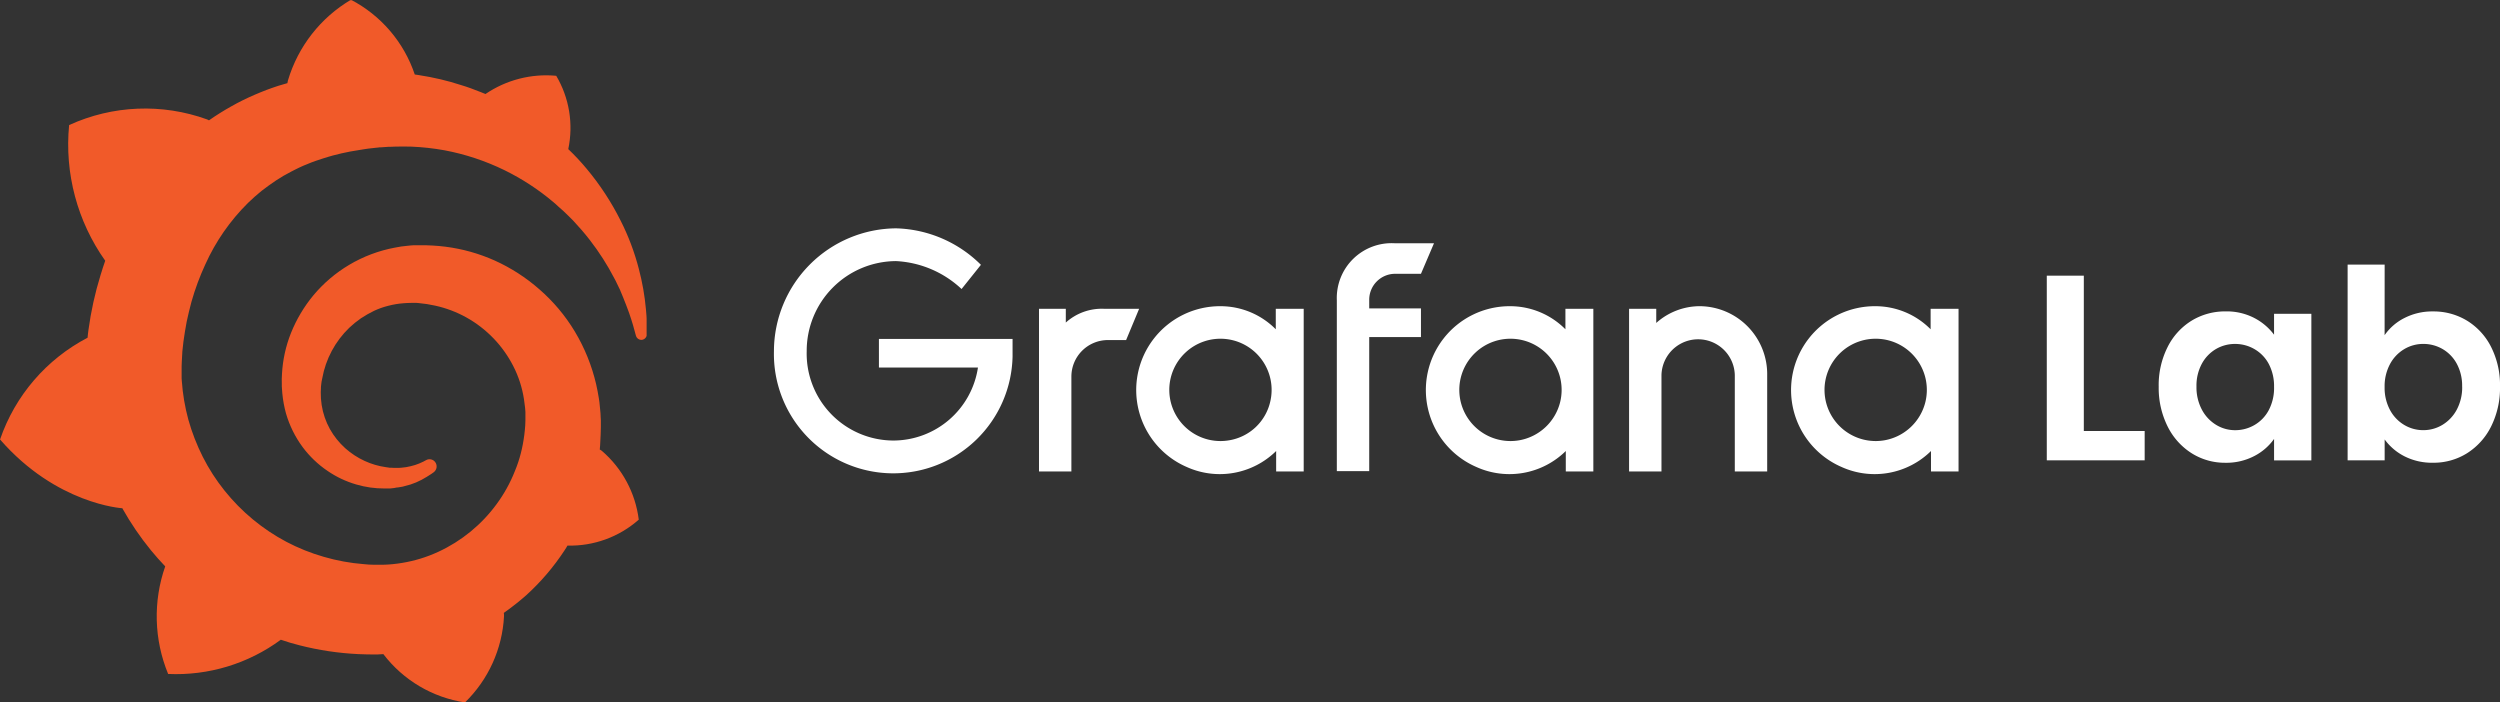
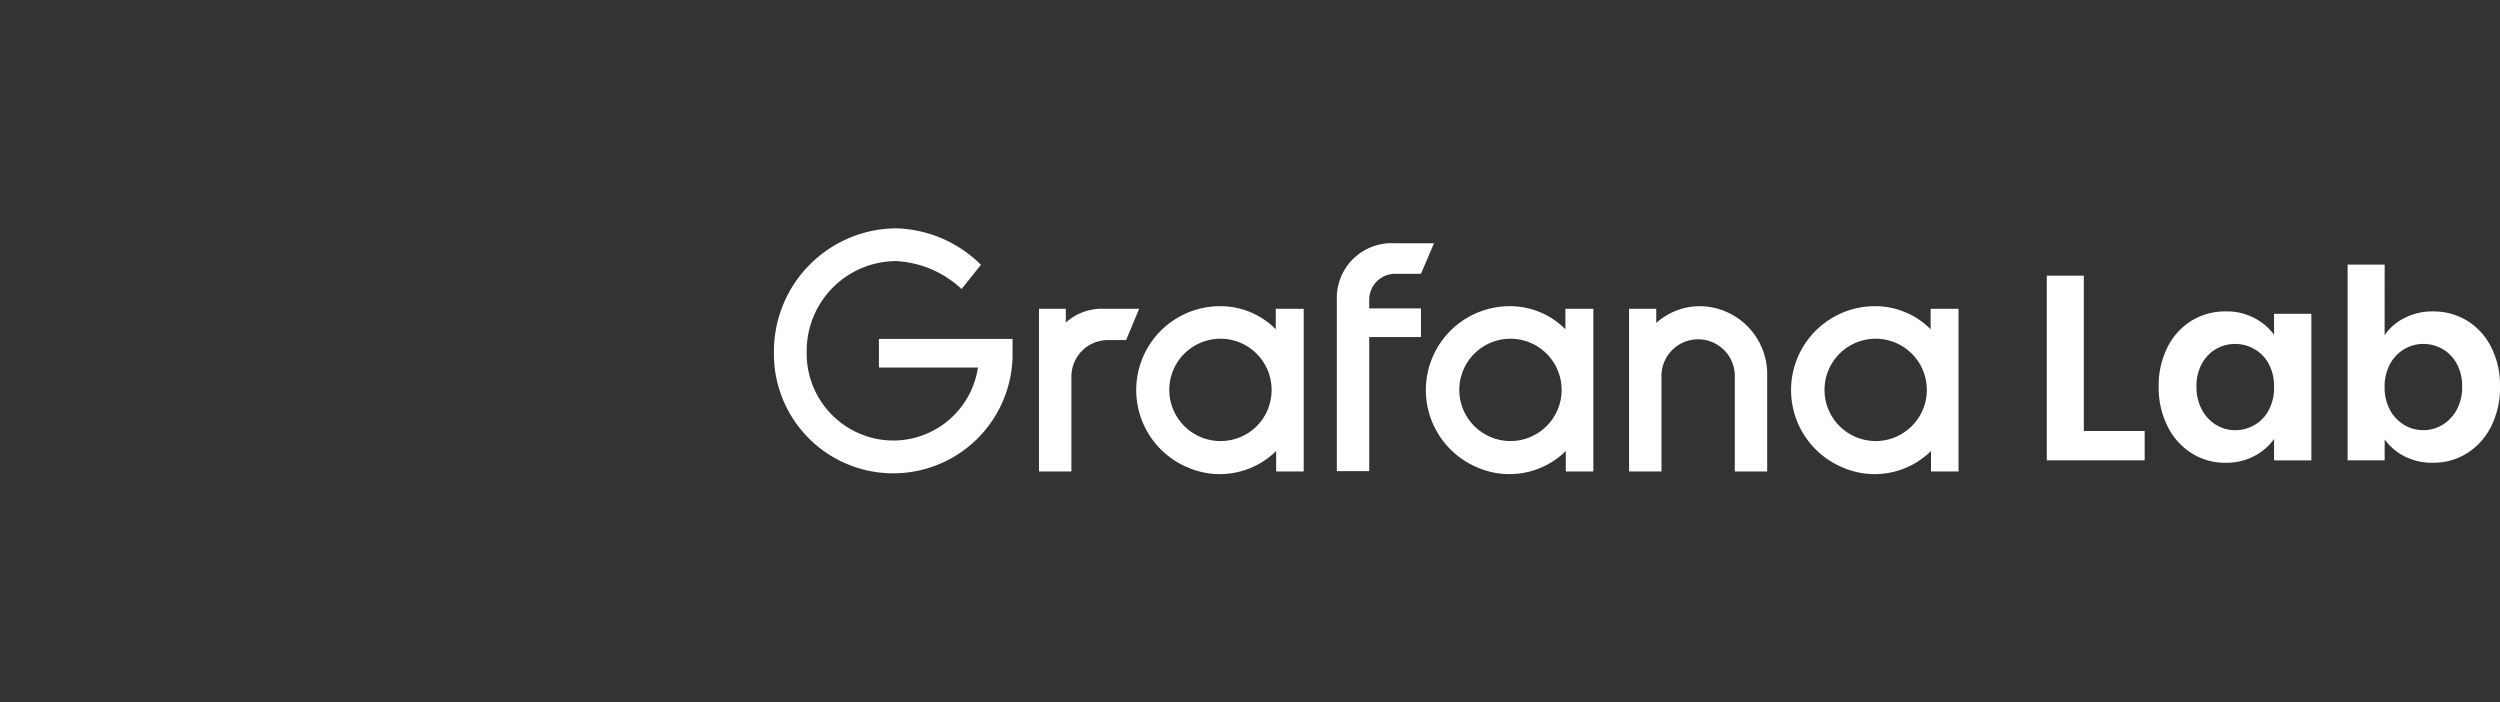
<svg xmlns="http://www.w3.org/2000/svg" width="221.612" height="62.265" viewBox="0 0 221.612 62.265">
  <rect x="0" y="0" width="221.612" height="62.265" fill="#333333" stroke="none" />
  <defs>
    <clipPath id="clip-path">
-       <path id="Path_288257" data-name="Path 288257" d="M66.08-40.579s-.016.1-.048.242c-.259.081-.517.145-.776.226-.356.113-.711.242-1.067.372-.356.145-.711.275-1.067.436a20.833,20.833,0,0,0-2.085,1.035,23.092,23.092,0,0,0-1.956,1.228l-.162-.081a16.176,16.176,0,0,0-12.236.5,17.817,17.817,0,0,0,3.2,12.026c-.145.42-.291.857-.42,1.293A30.1,30.1,0,0,0,48.4-18.482c-.032.242-.065.485-.081.711a16.052,16.052,0,0,0-7.759,9.02C45.551-3.013,51.37-2.658,51.37-2.658l.016-.016a25.975,25.975,0,0,0,2.554,3.75c.4.485.824.97,1.261,1.422a13.4,13.4,0,0,0,.259,9.537A15.639,15.639,0,0,0,65.449,9c.55.194,1.115.356,1.681.5a25.96,25.96,0,0,0,5.2.776c.436.016.873.032,1.309.032H74l.275-.016.275-.016v.016a11.207,11.207,0,0,0,7.225,4.267,11.5,11.5,0,0,0,3.459-7.63h0V6.782h0a.606.606,0,0,0-.016-.162A23.135,23.135,0,0,0,87.19,5.069,20.56,20.56,0,0,0,90.6,1.076c.1-.145.178-.275.259-.42a9.188,9.188,0,0,0,6.32-2.3A9.609,9.609,0,0,0,93.9-7.749h0a.2.2,0,0,0-.049-.032.2.2,0,0,1-.048-.032h0a.354.354,0,0,0-.081-.048c.016-.226.048-.469.048-.7.032-.42.032-.841.048-1.245v-.663l-.016-.259-.016-.356a2.2,2.2,0,0,0-.032-.339c-.016-.113-.016-.21-.032-.323l-.032-.323-.048-.323q-.1-.63-.242-1.261a16.209,16.209,0,0,0-1.891-4.671,15.592,15.592,0,0,0-3.136-3.734,15.934,15.934,0,0,0-3.96-2.554,15.452,15.452,0,0,0-4.381-1.228,16.959,16.959,0,0,0-2.215-.129h-.55l-.275.016a1.98,1.98,0,0,0-.307.032,8.83,8.83,0,0,0-1.115.162,12.366,12.366,0,0,0-4.073,1.536,12.385,12.385,0,0,0-3.152,2.683,12.6,12.6,0,0,0-2,3.362,11.475,11.475,0,0,0-.792,3.6,8.158,8.158,0,0,0-.016.889v.226l.016.242c.016.145.016.291.032.42a10.4,10.4,0,0,0,.323,1.746,9.48,9.48,0,0,0,1.471,2.974,9.135,9.135,0,0,0,2.215,2.118,8.841,8.841,0,0,0,2.538,1.2,8.712,8.712,0,0,0,2.522.356h.469a.55.55,0,0,0,.162-.016c.081-.016.178-.016.259-.032a.1.1,0,0,0,.065-.016l.081-.016c.048,0,.1-.016.162-.016.113-.016.194-.032.291-.048a1.369,1.369,0,0,0,.275-.065l.533-.145a6.03,6.03,0,0,0,.986-.42c.307-.162.582-.339.857-.517.081-.048.145-.113.226-.162a.643.643,0,0,0,.1-.905.623.623,0,0,0-.808-.145c-.065.032-.129.065-.21.113a5.116,5.116,0,0,1-.744.307,6.547,6.547,0,0,1-.808.194,3.718,3.718,0,0,1-.42.048.994.994,0,0,1-.226.016.914.914,0,0,1-.21,0h-.21c-.081,0-.178-.016-.259-.016H75.1a.24.24,0,0,1-.113-.016c-.081-.016-.162-.016-.226-.032a6.708,6.708,0,0,1-1.875-.55,6.931,6.931,0,0,1-1.73-1.132,6.68,6.68,0,0,1-1.358-1.7,6.456,6.456,0,0,1-.727-2.118,6.854,6.854,0,0,1-.081-1.148c0-.113.016-.21.016-.323v-.129c0-.048.016-.1.016-.162a3.746,3.746,0,0,1,.1-.614,8.244,8.244,0,0,1,2.392-4.478,8.694,8.694,0,0,1,1.035-.841,10.293,10.293,0,0,1,1.164-.663A6.892,6.892,0,0,1,74.97-20.6a7.505,7.505,0,0,1,1.342-.226c.226-.016.453-.032.679-.032h.5l.178.016a10.9,10.9,0,0,1,1.455.226,10.162,10.162,0,0,1,2.78,1.051,10.291,10.291,0,0,1,4.154,4.316A9.587,9.587,0,0,1,87-12.34c.032.259.065.517.1.76l.016.194.016.194v.727c0,.129-.016.323-.016.453-.016.275-.049.566-.081.841s-.081.55-.129.824-.113.55-.178.808A11.325,11.325,0,0,1,86.2-5.955a12.944,12.944,0,0,1-1.616,2.926,13.324,13.324,0,0,1-5.173,4.235,12.364,12.364,0,0,1-3.217.986,11.61,11.61,0,0,1-1.681.162h-.808A8.491,8.491,0,0,1,72.8,2.3a17.506,17.506,0,0,1-3.54-.647A17.5,17.5,0,0,1,65.934.317a17.543,17.543,0,0,1-5.48-4.542,17.129,17.129,0,0,1-1.924-2.99A18.4,18.4,0,0,1,57.254-10.5a17.828,17.828,0,0,1-.582-3.443l-.016-.226V-15.25a3.515,3.515,0,0,1,.016-.42,16.518,16.518,0,0,1,.145-1.762c.081-.6.178-1.18.291-1.778.129-.582.259-1.164.42-1.746a22.5,22.5,0,0,1,1.228-3.314,18.132,18.132,0,0,1,3.782-5.447c.388-.372.776-.727,1.2-1.067.42-.323.841-.63,1.277-.921a14.169,14.169,0,0,1,1.358-.792c.226-.129.469-.226.711-.356.113-.048.242-.113.356-.162a3.291,3.291,0,0,1,.356-.145c.485-.21.986-.372,1.487-.533.129-.032.259-.081.372-.113.129-.048.259-.065.388-.113l.776-.194c.129-.032.259-.048.388-.081s.259-.048.388-.081a3.238,3.238,0,0,1,.388-.065l.194-.032.194-.032c.129-.016.259-.048.388-.065.145-.032.291-.032.436-.065.129-.016.323-.032.436-.048.1-.016.178-.016.275-.032l.178-.016.1-.016h.113c.145-.016.291-.016.453-.032l.226-.016h.162c.129,0,.259-.016.388-.016q.752-.024,1.5,0a21.6,21.6,0,0,1,2.926.323,20.983,20.983,0,0,1,5.318,1.762A21.089,21.089,0,0,1,89.6-29.8a2.816,2.816,0,0,1,.226.194,2.686,2.686,0,0,1,.226.21l.453.4c.145.145.291.275.436.42l.42.42c.533.566,1.035,1.148,1.471,1.713a22.21,22.21,0,0,1,2.182,3.411,1.336,1.336,0,0,0,.113.21c.032.065.065.145.1.21.065.129.129.275.194.4a3.055,3.055,0,0,1,.178.4c.048.129.113.259.162.388.21.517.4,1,.566,1.471.259.744.453,1.422.6,2a.506.506,0,0,0,.517.372.505.505,0,0,0,.453-.485,18.26,18.26,0,0,0-.081-2.215,21.588,21.588,0,0,0-.63-3.588,21.151,21.151,0,0,0-1.616-4.284,23.722,23.722,0,0,0-3.007-4.591,20.509,20.509,0,0,0-1.633-1.746,9.076,9.076,0,0,0-1.067-6.5,9.567,9.567,0,0,0-6.272,1.616c-.129-.048-.259-.113-.4-.162-.566-.226-1.164-.453-1.762-.63-.6-.194-1.212-.372-1.843-.517s-1.277-.275-1.924-.372l-.339-.048a11.653,11.653,0,0,0-5.658-6.627,12.43,12.43,0,0,0-5.577,7.128" transform="translate(-40.556 47.708)" />
-     </clipPath>
+       </clipPath>
    <linearGradient id="linear-gradient" x1="-6.846" y1="-40.975" x2="-6.747" y2="-40.975" gradientUnits="objectBoundingBox">
      <stop offset="0" stop-color="#fff200" />
      <stop offset="1" stop-color="#f15a29" />
    </linearGradient>
  </defs>
  <g id="Group_86531" data-name="Group 86531" transform="translate(-1070.657 -3633)">
    <g id="grafana-ar21_1_" data-name="grafana-ar21 (1)" transform="translate(1070.657 3633)">
      <path id="path16" d="M239.854,113.586a10.579,10.579,0,1,1-21.154-.4,10.909,10.909,0,0,1,10.824-10.89,11.064,11.064,0,0,1,7.524,3.234l-1.716,2.145a9.156,9.156,0,0,0-5.808-2.475,7.958,7.958,0,0,0-7.92,7.986,7.709,7.709,0,0,0,7.689,7.92,7.6,7.6,0,0,0,7.491-6.468h-8.778V112.1h11.847v1.485Z" transform="translate(-150.094 -82.055)" fill="#fff" />
      <path id="path18" d="M297.622,126.672h-1.617a3.239,3.239,0,0,0-3.234,3.234v8.415H289.9V123.9h2.376v1.221a4.757,4.757,0,0,1,3.4-1.221h3.1Z" transform="translate(-197.798 -96.527)" fill="#fff" />
      <path id="path20" d="M330.86,137.853h-2.442v-1.815a7.116,7.116,0,0,1-7.92,1.419,7.433,7.433,0,0,1,2.97-14.256,6.9,6.9,0,0,1,4.917,2.046v-1.815h2.475v14.421Zm-2.97-6.171a4.535,4.535,0,1,0-3.6,3.4,4.486,4.486,0,0,0,3.6-3.4" transform="translate(-215.294 -96.058)" fill="#fff" />
      <path id="path22" d="M372.771,111.283v.792h4.587v2.541h-4.587V126.5H369.9V111.349a4.857,4.857,0,0,1,5.148-5.049h3.465l-1.155,2.706h-2.31a2.3,2.3,0,0,0-2.277,2.277" transform="translate(-251.397 -84.735)" fill="#fff" />
      <path id="path24" d="M408.66,137.853h-2.442v-1.815a7.115,7.115,0,0,1-7.92,1.419,7.433,7.433,0,0,1,2.97-14.256,6.9,6.9,0,0,1,4.917,2.046v-1.815h2.475v14.421Zm-2.937-6.171a4.535,4.535,0,1,0-3.6,3.4,4.549,4.549,0,0,0,3.6-3.4" transform="translate(-267.419 -96.058)" fill="#fff" />
      <path id="path26" d="M460.643,129.305v8.547h-2.871v-8.547a3.251,3.251,0,0,0-6.5,0v8.547H448.4V123.431h2.409v1.254a5.8,5.8,0,0,1,3.861-1.485,6.022,6.022,0,0,1,5.973,6.105" transform="translate(-303.991 -96.058)" fill="#fff" />
      <path id="path28" d="M506.76,137.853h-2.442v-1.815a7.116,7.116,0,0,1-7.92,1.419,7.433,7.433,0,0,1,2.97-14.256,6.9,6.9,0,0,1,4.917,2.046v-1.815h2.475v14.421Zm-2.937-6.171a4.535,4.535,0,1,0-3.6,3.4,4.549,4.549,0,0,0,3.6-3.4" transform="translate(-333.145 -96.058)" fill="#fff" />
      <g id="g937" transform="translate(0 0)">
        <g id="Group_86530" data-name="Group 86530" transform="translate(0 0)">
          <g id="Group_86529" data-name="Group 86529" clip-path="url(#clip-path)">
            <rect id="rect43" width="57.319" height="62.249" transform="translate(0 0.016)" fill="url(#linear-gradient)" />
          </g>
        </g>
      </g>
    </g>
    <path id="Path_288258" data-name="Path 288258" d="M5.077-4.488h5.394v2.6H1.794V-18.255H5.077Zm6.637-3.94a7.52,7.52,0,0,1,.786-3.495,5.759,5.759,0,0,1,2.134-2.345,5.682,5.682,0,0,1,3.014-.821,5.294,5.294,0,0,1,2.545.586,5.163,5.163,0,0,1,1.747,1.478v-1.853h3.307V-1.884H21.941v-1.9a4.884,4.884,0,0,1-1.747,1.513,5.346,5.346,0,0,1-2.568.6,5.522,5.522,0,0,1-2.99-.844A5.909,5.909,0,0,1,12.5-4.9,7.645,7.645,0,0,1,11.715-8.428Zm10.226.047a4.212,4.212,0,0,0-.469-2.052A3.307,3.307,0,0,0,20.2-11.747a3.385,3.385,0,0,0-1.712-.457,3.325,3.325,0,0,0-1.689.446,3.356,3.356,0,0,0-1.255,1.3,4.077,4.077,0,0,0-.481,2.029,4.212,4.212,0,0,0,.481,2.052,3.462,3.462,0,0,0,1.266,1.349,3.217,3.217,0,0,0,1.677.469A3.385,3.385,0,0,0,20.2-5.015a3.307,3.307,0,0,0,1.266-1.313A4.212,4.212,0,0,0,21.941-8.381Zm9.8-4.6A4.7,4.7,0,0,1,33.491-14.5a5.382,5.382,0,0,1,2.545-.586,5.682,5.682,0,0,1,3.014.821,5.775,5.775,0,0,1,2.134,2.334,7.5,7.5,0,0,1,.786,3.506,7.645,7.645,0,0,1-.786,3.53A5.909,5.909,0,0,1,39.05-2.518a5.563,5.563,0,0,1-3.014.844,5.382,5.382,0,0,1-2.545-.575,4.943,4.943,0,0,1-1.747-1.489v1.853H28.461V-19.24h3.283Zm6.872,4.55a4.078,4.078,0,0,0-.481-2.029,3.329,3.329,0,0,0-1.266-1.3,3.389,3.389,0,0,0-1.7-.446,3.28,3.28,0,0,0-1.677.457,3.4,3.4,0,0,0-1.266,1.325,4.144,4.144,0,0,0-.481,2.04,4.144,4.144,0,0,0,.481,2.04,3.4,3.4,0,0,0,1.266,1.325,3.279,3.279,0,0,0,1.677.457,3.259,3.259,0,0,0,1.7-.469,3.482,3.482,0,0,0,1.266-1.337A4.2,4.2,0,0,0,38.616-8.428Z" transform="translate(1250.3 3675.693)" fill="#fff" />
  </g>
</svg>